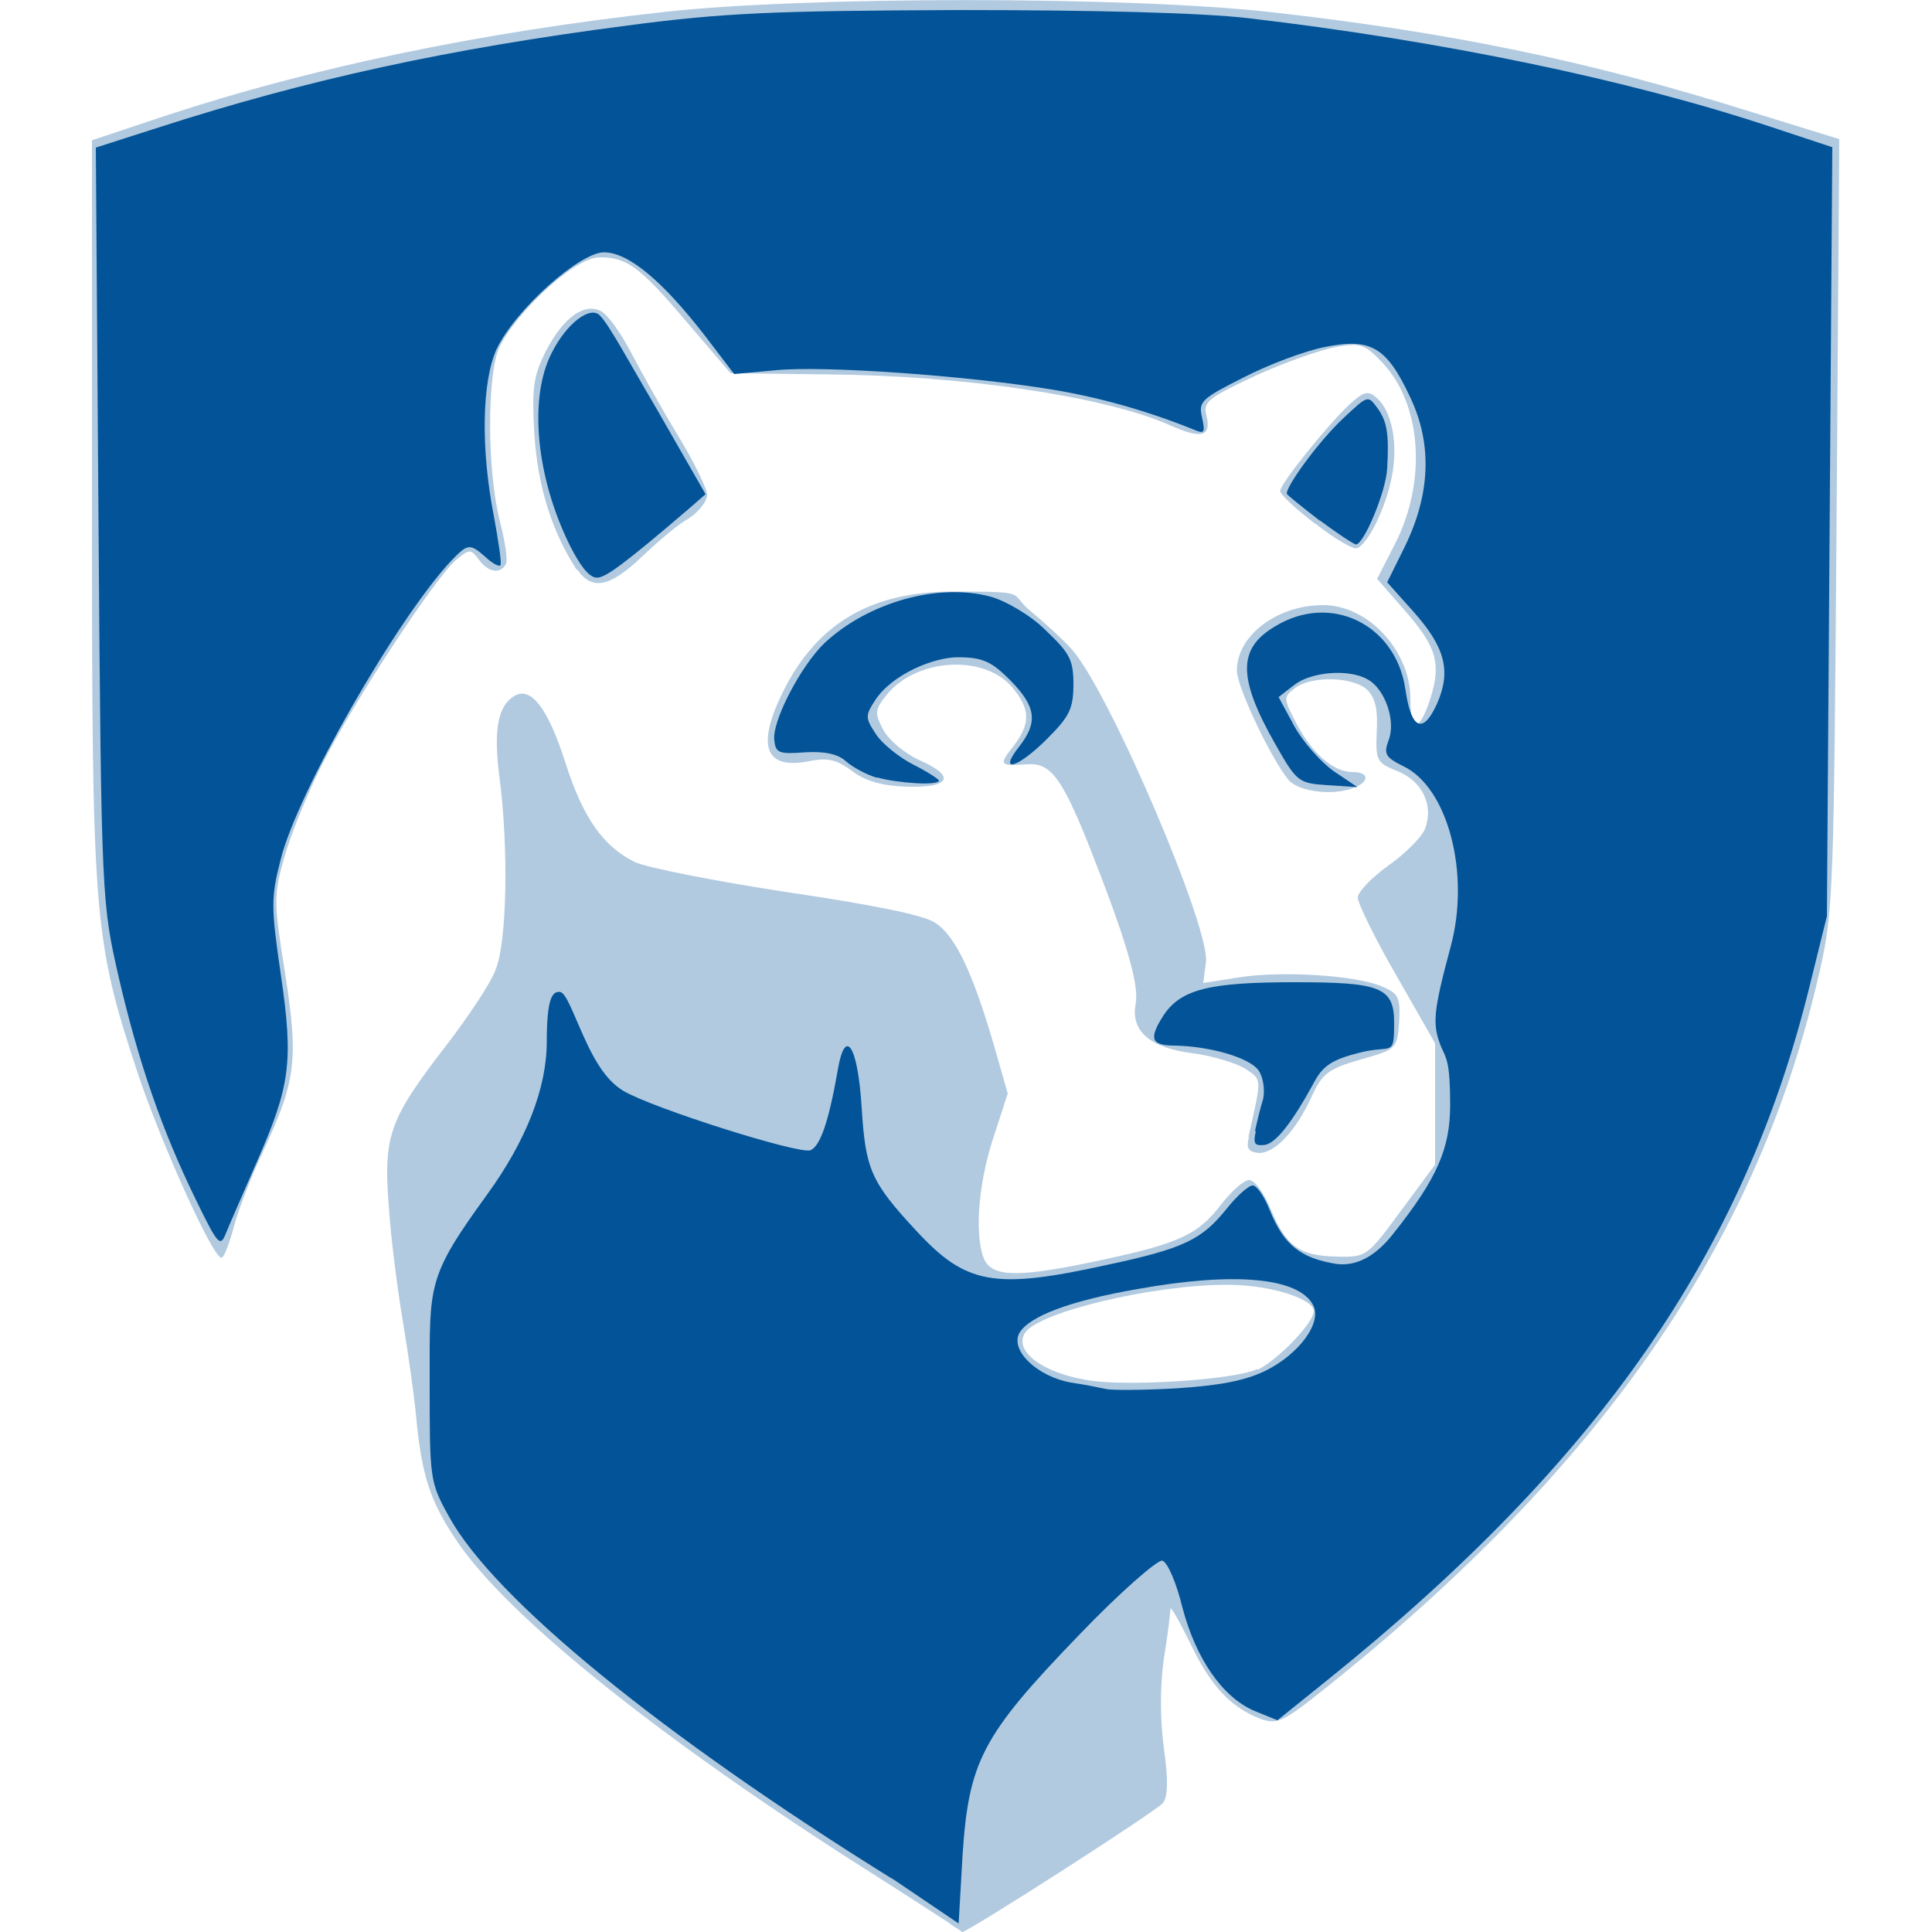
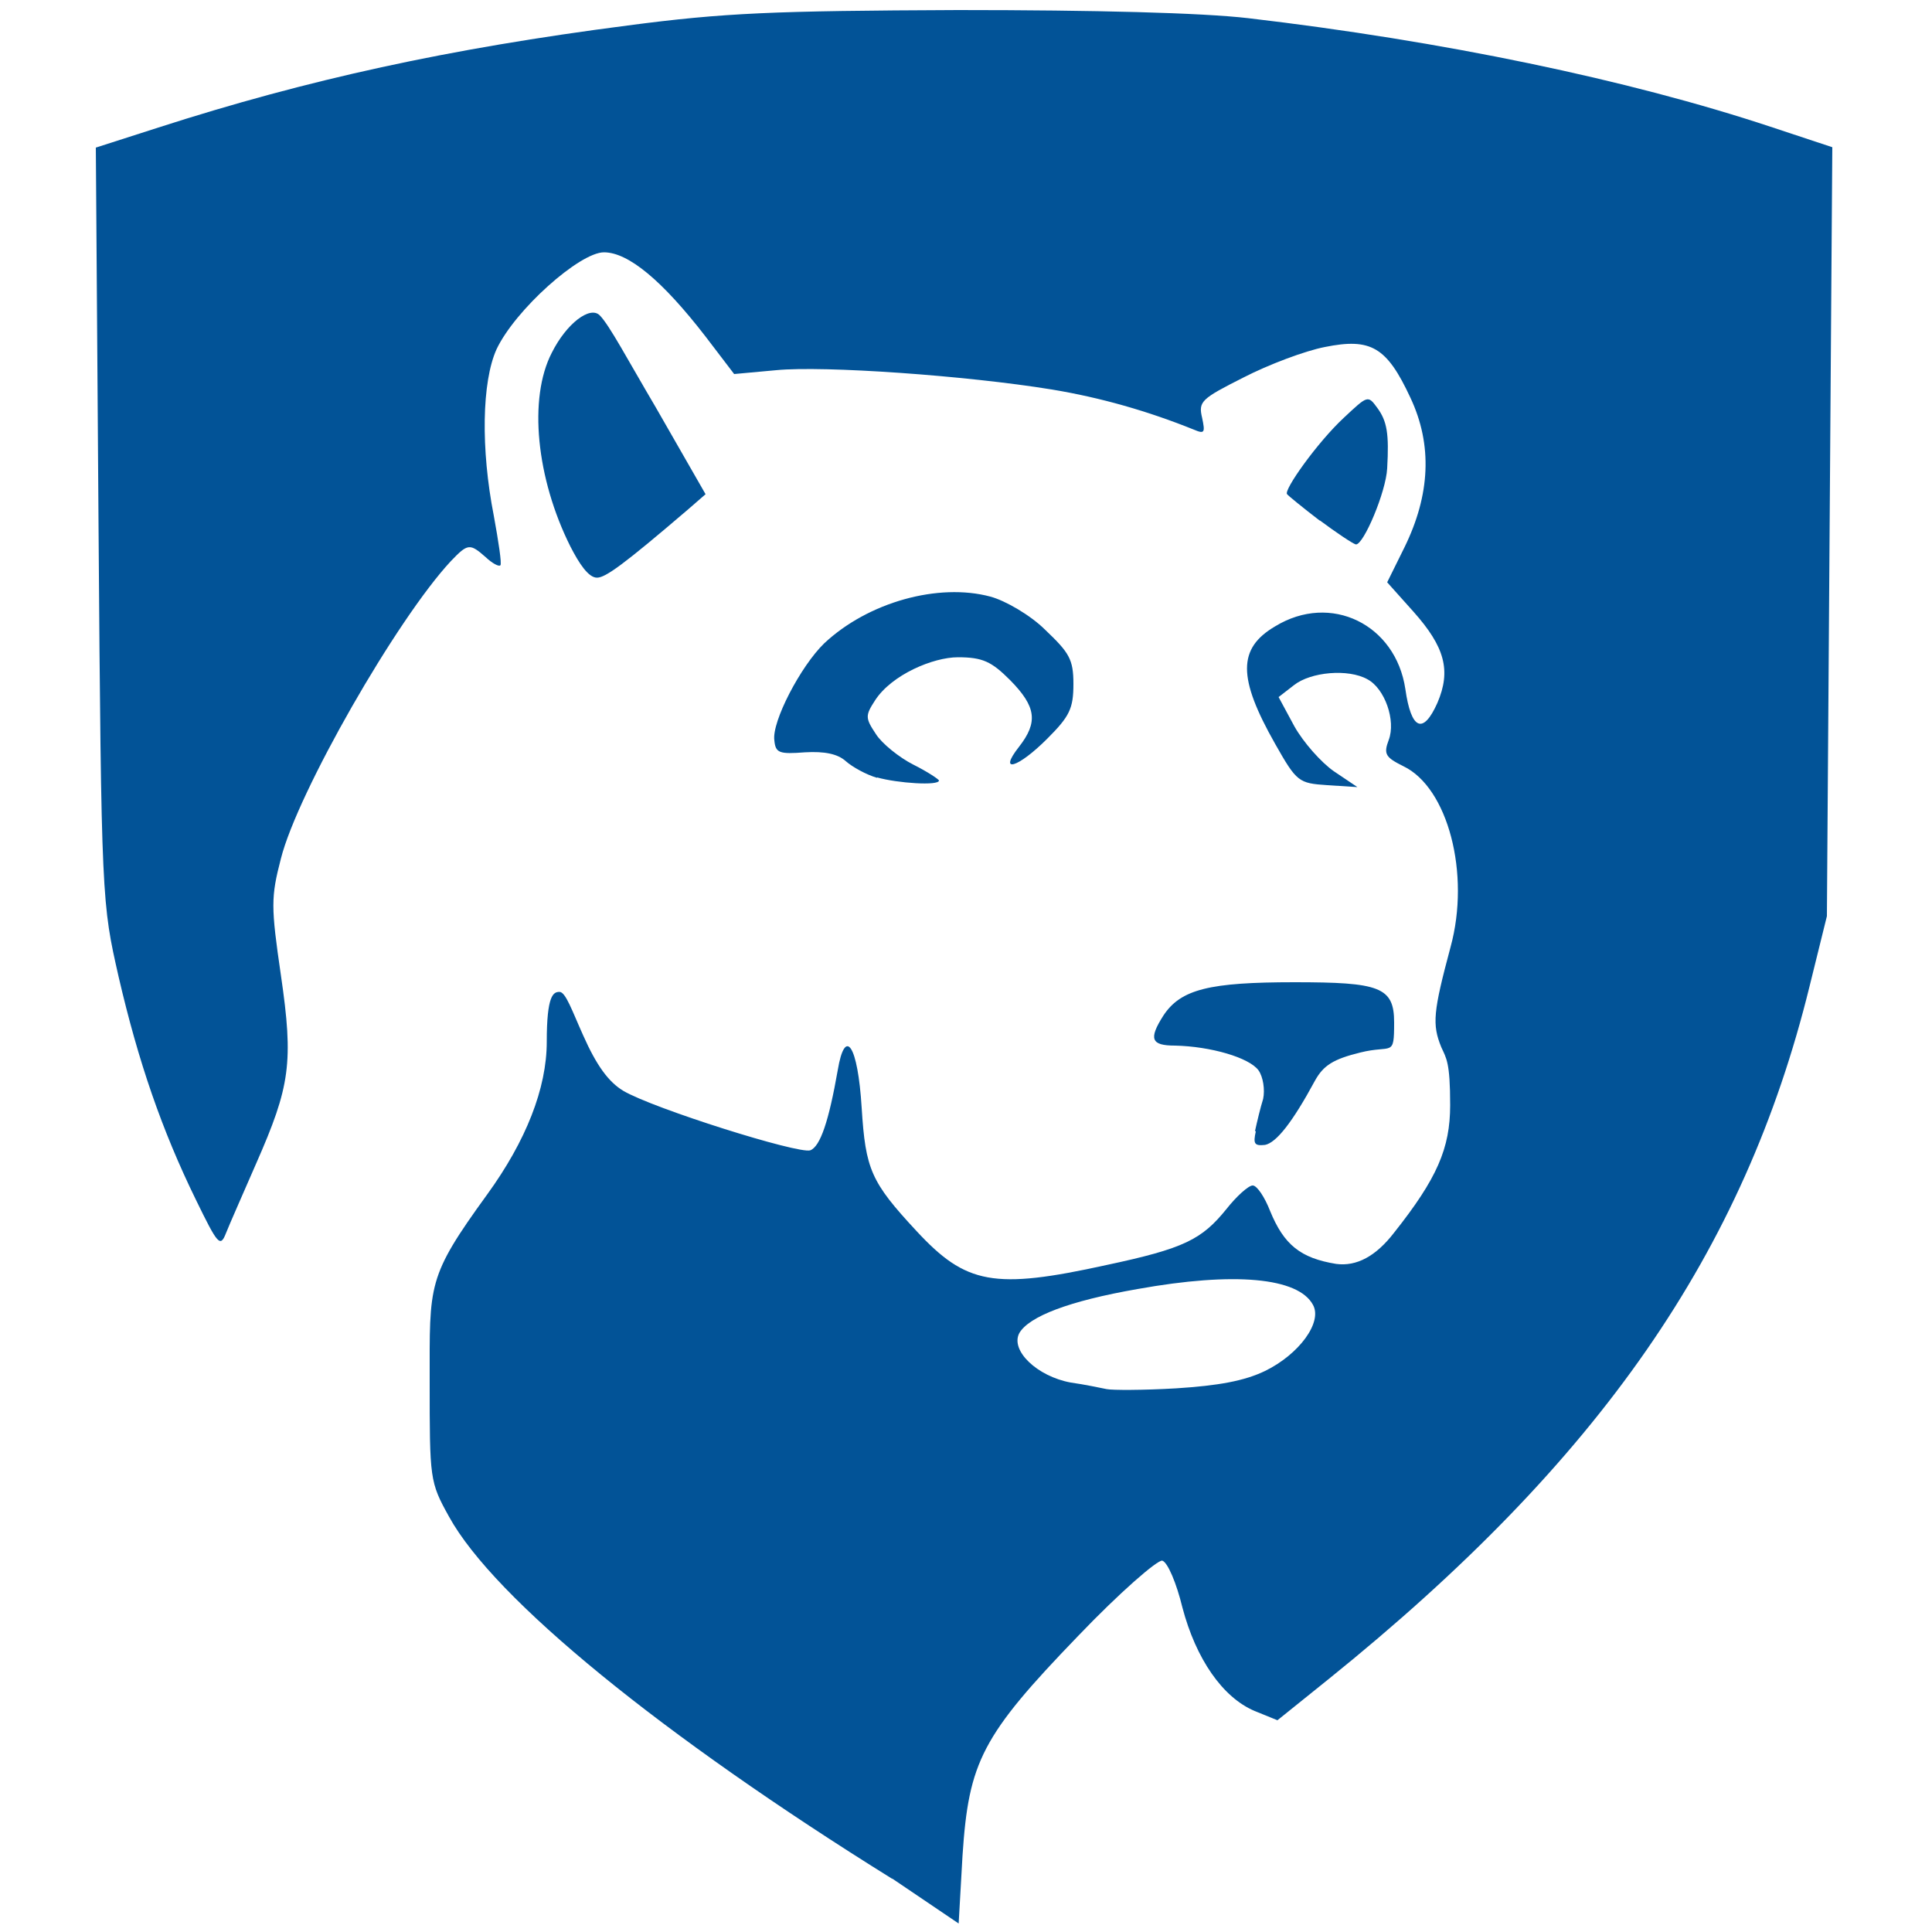
<svg xmlns="http://www.w3.org/2000/svg" viewBox="0 0 500 500">
-   <path d="m245.7 497.7c-1.9-1.2-11.2-7.3-20.7-13.3-53.9-34.2-94-66.3-106.9-85.8-6.9-10.2-9-17.1-10.4-31.9-.5-5.5-2.1-16.7-3.5-25.1s-3.1-21.6-3.6-29.7c-1.4-18 .2-22.3 14.7-41.1 5.7-7.4 11.6-16.2 12.9-19.7 3-6.9 3.5-31.7 1-50.4-1.5-11.9-.3-18 3.8-20.5 4.3-2.8 8.8 3 13.3 17.1 4.6 14.5 9.9 21.8 18 25.8 3.3 1.5 21.1 5 39.5 7.8 22.3 3.3 35.2 5.9 38.2 7.9 5.2 3.3 9.7 12.8 15.2 31.6l3.6 12.6-3.8 11.7c-4.1 12.6-4.8 26.1-2.1 31.6 2.4 4.3 9.3 4.3 30.6-.3 20-4.3 24.7-6.6 30.7-14.5 2.6-3.3 5.7-6.1 7.1-6.1s3.8 3.3 5.5 7.4c4.1 9.9 7.6 12.2 17.1 12.4 7.8.2 7.9 0 16.7-11.9l8.8-11.9v-31.4l-10-17.5c-5.5-9.5-10-18.7-10-20.2s3.6-5.2 7.9-8.3c4.3-3 8.6-7.3 9.5-9.5 2.3-6.1-.7-12.4-7.3-15-5.3-2.1-5.5-2.8-5.2-10.2.3-5.5-.3-8.6-2.4-10.7-3.5-3.5-14.5-3.8-18.8-.5-3 2.3-3 2.6.5 9.3 4 7.6 9.5 12.4 14.4 12.4s4 2.8.3 4.1c-5.3 2.1-14 1-16.7-1.9-4.3-5-13.5-24.1-13.5-28.5 0-9 10.4-16.9 22.3-16.9s22.6 12.1 22.6 24.1 3.6 5.9 5.7-1.7c2.1-7.9.7-12.1-7.4-21.3l-6.9-7.9 4.5-8.8c8.4-16.2 7.1-36.3-3.1-47.1-4.5-4.8-5.7-5.2-12.1-4.1-3.8.7-13.3 4-20.7 7.4-12.2 5.7-13.7 6.8-12.8 10.2 1.4 5.7-1.2 6.4-10 2.4-16.9-7.3-53-12.6-87.7-12.9l-25.4-.3-11.4-13.3c-12.2-14.4-15.5-16.7-22.5-16.7s-22.6 15.5-26.1 23.6c-3.1 7.4-3 31.7.2 44.4 1.4 5.5 2.3 10.7 1.5 11.6-1.5 2.4-4.5 1.9-6.9-1.4-2.1-2.8-2.4-2.8-6.1.3-5.7 5.2-26.9 37.5-34.5 52.9-3.8 7.4-8.1 18.2-9.7 23.8-2.8 9.9-2.8 11.6.2 30.2 3.5 22.5 2.8 27.8-5.9 46.4-2.8 5.9-6.1 14.4-7.3 18.8-1.2 4.5-2.6 8.3-3.3 8.3-2.3 0-16-30.6-21.8-48.2-11.4-34.5-11.7-40.4-11.7-146.1v-94.9l19.8-6.6c36.9-12.1 80.2-21.3 128.2-26.6 36.8-4.1 119.5-4.1 156.8 0 46.4 5.2 82.4 12.6 124.4 25.8l23 7.1-.7 99.5c-.7 93.3-.8 100.3-4.3 115.5-15.4 68.6-54.5 126.2-124 182.7-15 12.1-16 12.8-20.9 11.1-7.6-3-12.8-8.4-18.2-19.8-2.8-5.7-5-9.5-5-8.6s-.7 6.8-1.7 12.9c-1 7.1-1 15.5 0 23.1 1.2 8.3 1 12.6-.2 14.2-1.7 2.1-50.9 33.7-52.2 33.5.7 0-1.2-1-3.1-2.3zm79.8-143.2c5.5-2.8 14.5-12.2 14.5-15.2s-10.7-6.8-22.5-6.8c-19.3 0-48.7 7.1-52.2 12.4-3 4.6 4.1 10.2 15.7 12.2 9.7 1.9 38.8 0 44.4-2.8zm-2.4-60.3c3.5-15.4 3.5-14.7-.8-17.6-2.4-1.5-8.4-3.3-13.5-4-11.2-1.4-16.2-5.7-14.9-12.8 1-5-2.6-17.1-12.6-42.3-6.6-16.2-9.5-20.2-15.5-19.7-7.1.5-7.4.2-3.6-4.6 4.6-5.9 4.5-9.7-.3-15.4-7.4-8.6-24.9-7.4-32.5 2.1-3 3.8-3.1 4.6-.8 9 1.4 2.6 5.5 6.1 9.5 7.9 9.3 4.1 7.9 7.1-3.3 6.8-6.4-.2-10.7-1.4-14.2-4-4-3-6.4-3.6-11.2-2.6-11.6 2.3-13.7-4.1-6.6-18.3 8.8-17.5 22.8-25.6 43.7-25.6s14.2.3 20.4 5.2c3.6 3 8.4 7.4 10.7 10 9.9 11.6 35.5 71.7 34.5 80.6l-.7 5.5 9.5-1.5c11.1-1.7 30.7-.5 37.2 2.6 4 1.7 4.3 3 4 9-.5 6.9-.7 7.1-10 9.7-8.3 2.4-9.9 3.6-12.6 9.5-4.1 9-9.5 14.7-13.7 14.7-2.8-.3-3.3-1.2-2.6-4.1zm-173.9-146.8c-6.4-9.9-10-21.4-10.9-34.9-.7-11.9-.3-15 2.8-21.3 4.6-9 10-12.9 14.4-10.7 1.7.8 5.2 5.7 7.8 10.7s7.9 14.5 12.1 21.4c4.1 6.8 7.6 13.8 7.6 15.5s-2.3 4.5-4.8 6.1c-2.8 1.5-8.1 6.1-12.1 9.9-8.3 7.9-12.9 8.8-16.7 3.3zm191.1-11.9c-5-3.8-9-7.6-9-8.4 0-1.9 12.1-16.9 17.8-22.3 3.8-3.5 5-3.8 7.1-1.9 4 3.3 5.7 11.9 4 20.5-1.5 7.9-6.2 17.6-9.1 18.5-.8.3-5.7-2.4-10.7-6.4z" fill="#b1cae0" />
  <path d="m231 486.3c-59.8-37.2-103.1-72.5-114.8-93.8-5-9-5-9.7-5-35s-.7-26.9 14.9-48.4c10-13.8 15.4-27.4 15.4-39.5s1.7-12.9 3.3-12.9 3.3 5 6.1 11.2c3.5 7.9 6.6 12.1 10.4 14.4 7.8 4.6 45.3 16.4 48.4 15.4 2.6-1 4.8-7.6 7.1-20.7 1.9-11.4 5.2-6.6 6.2 9.7 1 16 2.4 19.2 14.2 31.9 12.8 13.8 20 15.2 49.1 8.8 20.2-4.3 24.7-6.6 31.1-14.5 2.6-3.3 5.7-6.1 6.8-6.1s3.1 3 4.5 6.6c3.6 8.8 7.9 12.2 17.1 13.7 5.3.7 10.3-2 15-8.1 11.1-14 14.5-21.8 14.5-33s-1-12.1-2.3-15c-2.4-5.9-2.1-9.1 2.4-25.9 5.2-19-.7-41.3-12.2-46.8-4.6-2.3-5.2-3.1-3.8-6.8 1.9-5-1-13.3-5.5-15.7-5-2.8-14.7-1.9-19 1.5l-4 3.1 4.1 7.6c2.3 4.1 6.9 9.3 10.2 11.6l6.1 4.1-7.8-.5c-7.4-.5-7.9-.8-13.5-10.7-9.7-17.1-9.7-24.7 0-30.4 14.4-8.8 31.2-.5 33.7 16.2 1.5 10.6 4.6 11.9 8.3 3.6 3.6-8.4 1.9-14.5-6.2-23.6l-6.8-7.6 4.5-9.1c6.6-13.5 7.3-26.4 1.5-38.7-6.1-13.1-10.2-15.5-22.1-13.1-5.2 1-14.7 4.6-21.1 7.9-10.9 5.5-11.7 6.2-10.7 10.4.8 3.8.7 4.3-2.1 3.1-11.9-4.8-24.1-8.3-36.8-10.4-22.1-3.6-58.9-6.2-71.3-5l-10.9 1-7.4-9.7c-11.2-14.5-20-21.8-26.3-21.8s-23 14.9-27.8 25.1c-3.8 8.4-4.1 25.8-.7 43.1 1.2 6.6 2.1 12.4 1.7 12.8s-2.1-.5-3.8-2.1c-4.1-3.6-4.6-3.6-9 1-14 15-39.7 59.9-44 77-2.6 10-2.6 12.4 0 30.2 3.3 22.6 2.4 28.7-6.4 48.7-3.3 7.6-6.9 15.7-7.8 18-1.5 3.8-2.1 3.1-7.8-8.6-8.8-18-14.9-35.7-20-57.7-4.3-19-4.5-19.3-5.2-116.8l-.7-97.8 16.2-5.2c38.5-12.4 75-20.4 121.4-26.4 25.1-3.3 37.7-3.8 85.5-4 35.5 0 63 .7 75.1 2.1 50.4 5.9 98.4 15.9 135.2 28.1l16 5.3-.7 99.5-.7 99.5-4.5 18.2c-16.9 68.7-54.2 122.6-124.4 179.2l-13.3 10.7-5.9-2.4c-8.3-3.5-15.2-13.5-18.7-26.8-1.5-6.2-3.8-11.7-5.2-12.1-1.2-.3-11.1 8.3-21.8 19.5-24.9 25.8-28.3 32.5-29.9 56.8l-1 17.6-17.3-11.7zm96.4-131.5c8.8-4.3 14.9-12.6 12.4-17.1-3.8-7.1-20.4-8.6-45.4-4.1-17.8 3.1-28.1 7.1-30.6 11.4-2.4 4.5 4.6 11.2 13.3 12.8 3.6.5 7.8 1.4 9.3 1.7 1.4.3 9.5.3 18-.2 10.9-.7 17.6-1.9 23-4.5zm-2.6-62.1c.5-2.3 1.4-6.1 2.1-8.3.5-2.4 0-5.7-1.2-7.4-2.4-3.3-12.4-6.2-21.6-6.4-6.2 0-6.9-1.7-3-7.8 4.5-6.8 11.9-8.6 33.9-8.6s25.8 1.2 25.8 10.4-.5 5.7-8.8 7.8c-6.9 1.7-9.5 3.3-11.7 7.3-5.9 10.9-10 16-12.9 16.6-2.8.3-3.1-.3-2.4-3.5zm-97.8-91.4c-2.8-.8-6.4-2.8-8.1-4.3-2.1-1.9-5.5-2.6-10.6-2.3-6.6.5-7.6.2-7.9-3.1-.7-4.8 6.8-19.2 12.9-25.1 11.4-10.7 29.6-15.7 43-12.1 3.8 1 10.4 4.8 14.2 8.6 6.2 5.9 7.3 7.6 7.3 14s-1 8.4-6.8 14.2c-7.6 7.6-12.8 9.1-7.3 2.1 5-6.4 4.5-10.4-2.3-17.3-4.8-4.8-7.1-5.9-13.5-5.9s-17.1 4.5-21.4 11.1c-2.6 4-2.6 4.6.2 8.8 1.5 2.4 6.1 6.1 9.7 7.9s6.6 3.8 6.6 4.1c0 1.4-10.7.7-16-.8zm-79.4-59.9c-8.8-17.6-10.9-38.3-4.8-50.1 3.8-7.6 9.9-12.2 12.4-9.7s7.3 11.6 14.5 23.8l12.9 22.5-4.6 4c-16.6 14.2-21.3 17.6-23.5 17.6s-4.6-3.6-6.9-8.1zm193.9-6.7c-4.3-3.3-8.1-6.4-8.4-6.8-1-1 7.9-13.5 14.7-19.8 6.1-5.7 6.2-5.9 8.6-2.6 2.6 3.5 3.1 6.8 2.6 15.7-.3 6.1-6.1 19.8-8.1 19.7-.8-.2-5-3-9.3-6.2z" fill="#025397" />
</svg>